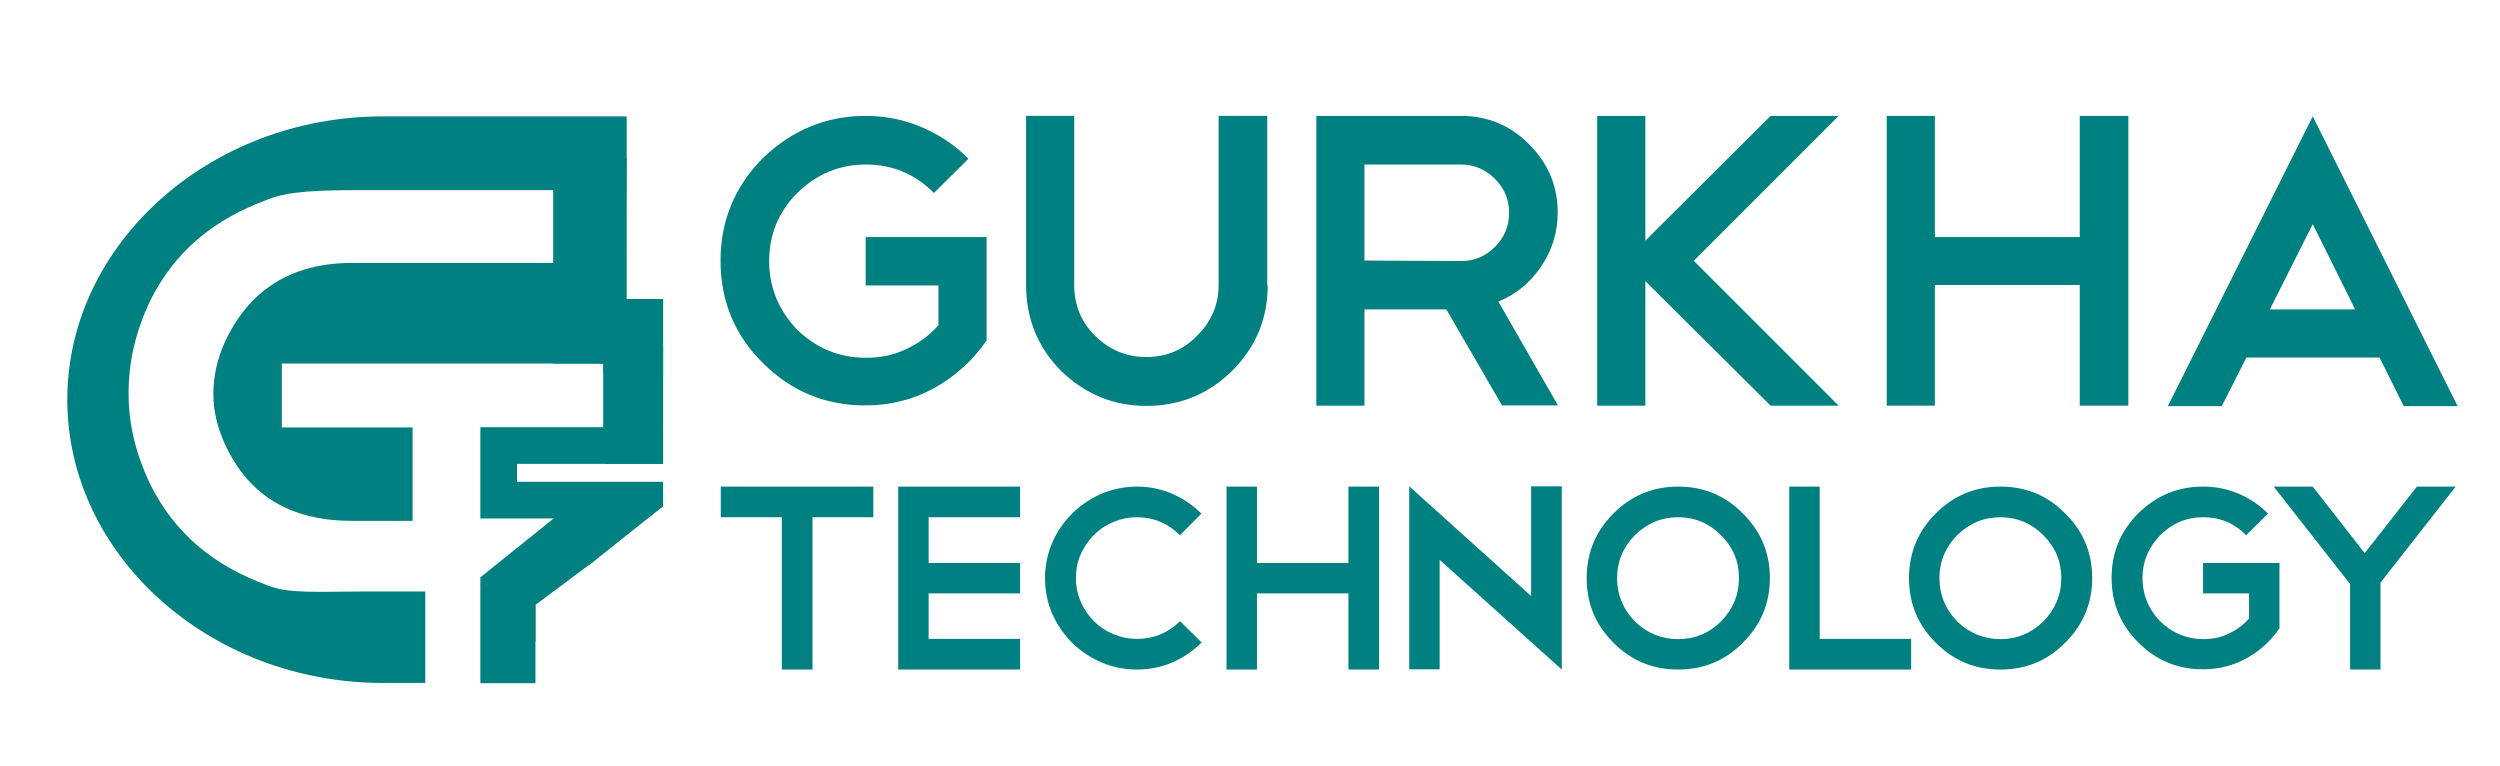
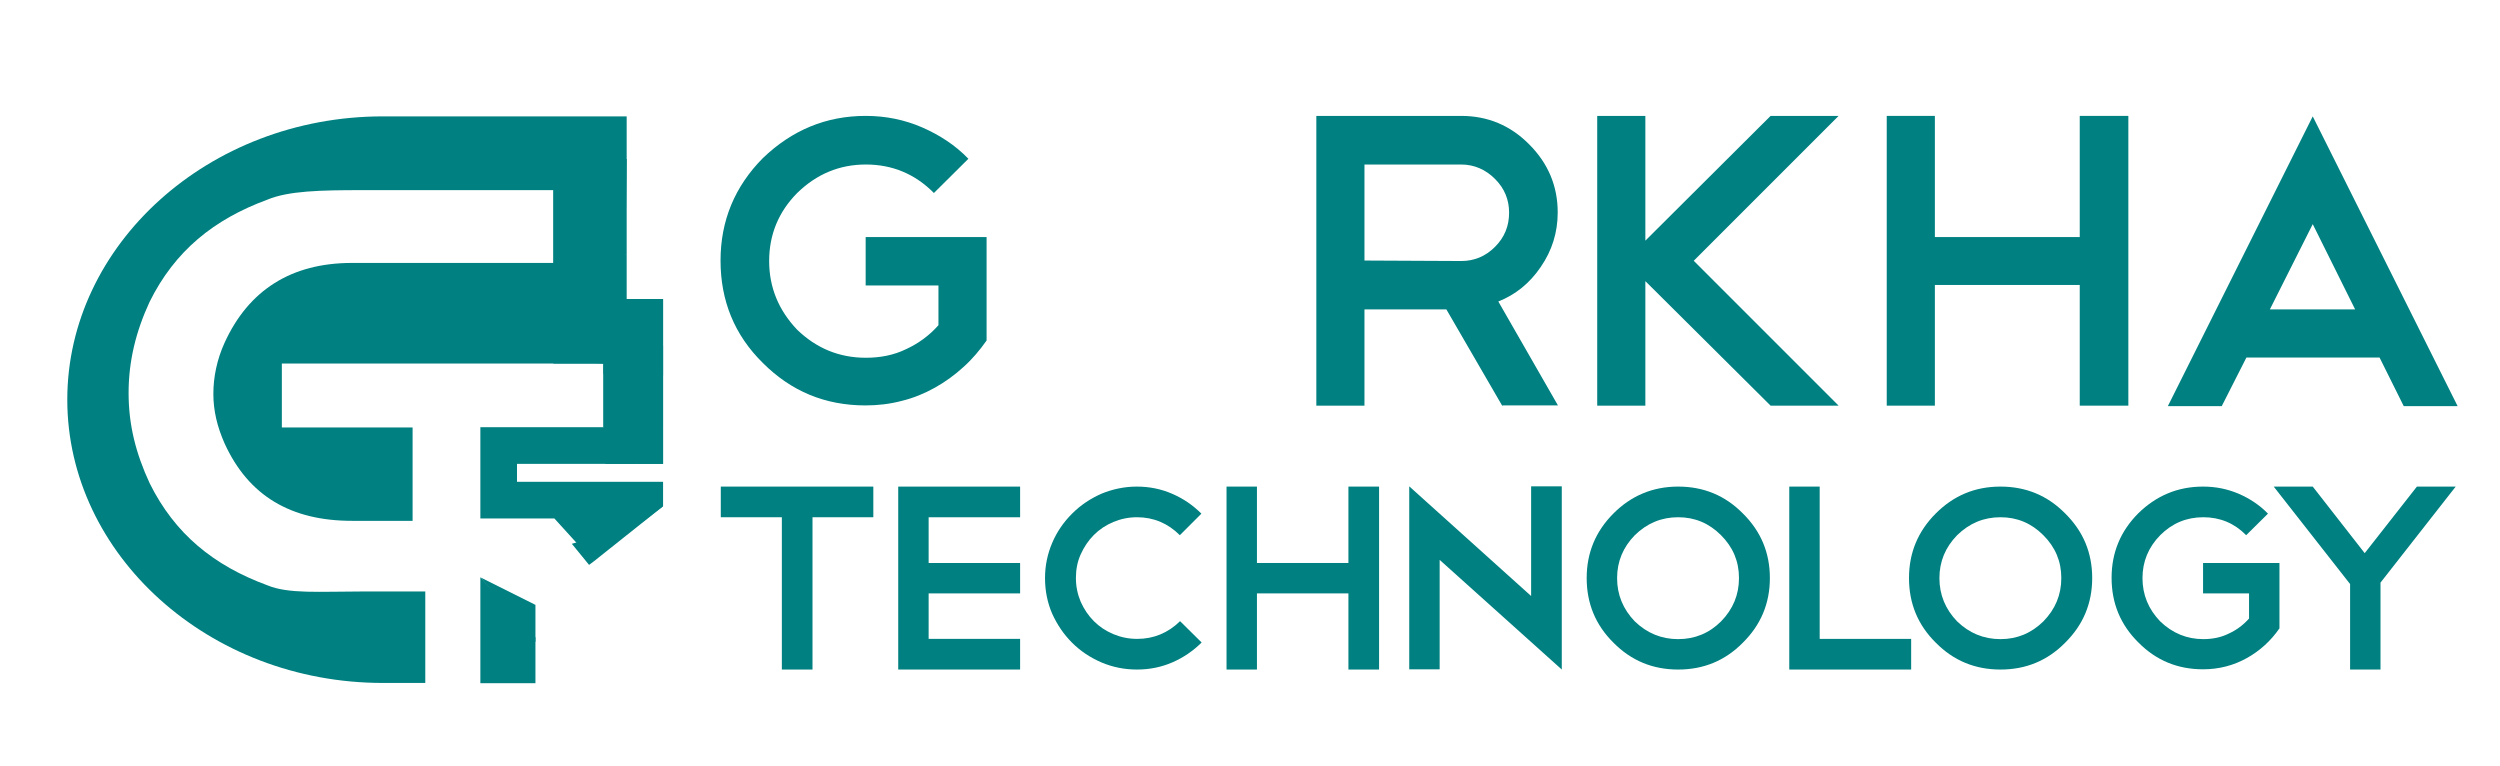
<svg xmlns="http://www.w3.org/2000/svg" version="1.1" id="Layer_1" x="0px" y="0px" viewBox="0 0 1044 320" style="enable-background:new 0 0 1044 320;" xml:space="preserve" width="1044" height="320">
  <style type="text/css">
	.st0{fill:#008080;}
</style>
  <path class="st0" d="M361.5,48.4c8.4,0,16.2,1.6,23.6,4.8c7.3,3.2,13.8,7.4,19.3,13.1L390,80.6c-7.8-7.9-17.3-11.9-28.4-11.9  s-20.6,4-28.7,11.9c-7.8,7.9-11.7,17.4-11.7,28.4c0,11.1,4,20.6,11.7,28.7c8.1,7.8,17.6,11.7,28.7,11.7c6,0,11.7-1.1,16.8-3.6  c5.2-2.4,9.7-5.7,13.5-10v-16.6h-30.4V99H412v43.2c-2.9,4.1-6,7.8-9.7,11.1c-3.6,3.3-7.6,6.2-11.9,8.6c-4.3,2.4-8.9,4.3-13.8,5.5  c-4.9,1.3-10,1.9-15.2,1.9c-16.8,0-31-5.9-42.8-17.7c-11.9-11.7-17.7-26-17.7-42.8c0-16.6,5.9-30.9,17.7-42.8  C330.7,54.4,344.9,48.4,361.5,48.4z" />
-   <path class="st0" d="M529.4,119.1c0,13.9-4.9,25.8-14.9,35.8c-10,9.8-21.9,14.6-35.8,14.6c-13.8,0-25.5-4.9-35.6-14.6  c-9.8-10-14.6-21.9-14.6-35.8V48.4h20.1V119c0,8.4,2.9,15.5,8.7,21.2c5.9,5.9,13.1,8.9,21.4,8.9c8.4,0,15.5-3,21.2-8.9  c6-5.9,9-13,9-21.2V48.4h20.3V119L529.4,119.1L529.4,119.1z" />
  <path class="st0" d="M627.3,169.4L604,129.2h-34.2v40.2h-20.1v-121h60.5c11.1,0,20.6,4,28.4,11.9c7.9,7.9,11.9,17.4,11.9,28.4  c0,8.4-2.4,16-7.1,22.8c-4.6,6.8-10.6,11.6-17.7,14.4l24.9,43.4h-23.1v0.1L627.3,169.4L627.3,169.4z M610.2,68.7h-40.4v40.1  l40.4,0.2c5.4,0,10.1-1.9,14.1-5.9s5.9-8.7,5.9-14.3c0-5.4-1.9-10.1-5.9-14.1C620.4,70.8,615.6,68.7,610.2,68.7z" />
  <path class="st0" d="M707.3,108.9l60.5,60.5h-28.4l-52.3-52v52H667v-121h20.1v52.1l52.3-52.1h28.4L707.3,108.9z" />
  <path class="st0" d="M787.9,48.4H808V99h60.5V48.4h20.3v121h-20.3V119H808v50.4h-20.1V48.4z" />
  <path class="st0" d="M993.7,149.3h-55.6l-10.3,20.3h-22.5l60.5-121l60.5,121h-22.5L993.7,149.3z M947.9,129.2h35.6l-17.7-35.6  L947.9,129.2z" />
  <path class="st0" d="M301,203.2h63.7V216h-25.4v63.6h-12.8V216H301V203.2z" />
  <path class="st0" d="M426,203.2V216h-38.2v19.1H426v12.7h-38.2v19H426v12.8h-50.9v-76.4L426,203.2L426,203.2z" />
  <path class="st0" d="M474.7,203.2c5.3,0,10.2,1,14.8,3s8.6,4.7,12.2,8.3l-9,9c-5-5-11-7.5-17.9-7.5c-3.5,0-6.8,0.7-9.9,2  s-5.8,3.1-8.1,5.4s-4.1,5-5.5,8.1s-2,6.4-2,9.9s0.7,6.8,2,9.9c1.4,3.1,3.2,5.8,5.5,8.1c2.3,2.3,5,4.1,8.1,5.4s6.4,2,10,2  c6.9,0,12.9-2.5,17.9-7.4l9,8.9c-3.5,3.5-7.6,6.3-12.2,8.3s-9.5,3-14.8,3s-10.2-1-14.9-3c-4.6-2-8.7-4.7-12.2-8.2s-6.2-7.5-8.3-12.1  c-2-4.6-3-9.6-3-14.9c0-5.1,1-10,3-14.7s4.8-8.7,8.3-12.2s7.5-6.2,12.2-8.3C464.5,204.3,469.5,203.2,474.7,203.2z" />
  <path class="st0" d="M512.2,203.2h12.7v31.9h38.2v-31.9h12.8v76.4h-12.8v-31.8h-38.2v31.8h-12.7V203.2z" />
  <path class="st0" d="M588.5,203.1l50.9,45.8v-45.8h12.8v76.4v-0.1v0.2l-51-45.8v45.7h-12.7V203.1L588.5,203.1z" />
  <path class="st0" d="M700.8,203.2c10.6,0,19.6,3.7,27,11.2c7.6,7.5,11.3,16.5,11.3,27c0,10.6-3.8,19.6-11.3,27  c-7.4,7.5-16.4,11.2-27,11.2s-19.6-3.7-27-11.2c-7.5-7.4-11.2-16.4-11.2-27c0-10.5,3.7-19.5,11.2-27  C681.2,207,690.2,203.2,700.8,203.2z M700.8,216c-7,0-13,2.5-18.1,7.5c-4.9,5-7.4,11-7.4,17.9c0,7,2.5,13,7.4,18.1  c5.1,4.9,11.1,7.4,18.1,7.4s13-2.5,17.9-7.4c5-5.1,7.5-11.1,7.5-18.1s-2.5-12.9-7.5-17.9S707.8,216,700.8,216z" />
  <path class="st0" d="M747.2,203.2h12.7v63.6h38.2v12.8h-50.9V203.2L747.2,203.2z" />
  <path class="st0" d="M835.4,203.2c10.6,0,19.6,3.7,27,11.2c7.6,7.5,11.3,16.5,11.3,27c0,10.6-3.8,19.6-11.3,27  c-7.4,7.5-16.4,11.2-27,11.2s-19.6-3.7-27-11.2c-7.5-7.4-11.2-16.4-11.2-27c0-10.5,3.7-19.5,11.2-27  C815.8,207,824.7,203.2,835.4,203.2z M835.4,216c-7,0-13,2.5-18.1,7.5c-4.9,5-7.4,11-7.4,17.9c0,7,2.5,13,7.4,18.1  c5.1,4.9,11.1,7.4,18.1,7.4s12.9-2.5,17.9-7.4c5-5.1,7.5-11.1,7.5-18.1s-2.5-12.9-7.5-17.9C848.3,218.5,842.4,216,835.4,216z" />
  <path class="st0" d="M920,203.2c5.3,0,10.2,1,14.9,3c4.6,2,8.7,4.7,12.2,8.3l-9.1,9c-4.9-5-10.9-7.5-17.9-7.5s-13,2.5-18,7.5  c-4.9,5-7.4,11-7.4,17.9c0,7,2.5,13,7.4,18.1c5.1,4.9,11.1,7.4,18,7.4c3.8,0,7.4-0.7,10.6-2.3c3.3-1.5,6.1-3.6,8.5-6.3v-10.5H920  v-12.7h31.9v27.3c-1.8,2.6-3.8,4.9-6.1,7s-4.8,3.9-7.5,5.4s-5.6,2.7-8.7,3.5c-3.1,0.8-6.3,1.2-9.6,1.2c-10.6,0-19.6-3.7-27-11.2  c-7.5-7.4-11.2-16.4-11.2-27c0-10.5,3.7-19.5,11.2-27C900.5,207,909.4,203.2,920,203.2z" />
  <path class="st0" d="M1009.3,203.2h16.2l-31.4,40.1v36.3h-12.7v-35.7l-31.9-40.7h16.3l21.7,27.8L1009.3,203.2z" />
  <path class="st0" d="M159.9,48.6c-72.8,0-131.8,53.7-131.8,118.3s59,118.3,131.8,118.3h17.7V247h-26.3c-17.7,0-30.9,1.1-39.7-2.6  C89.3,236.2,73,223,62.5,201.8c-5.8-12.5-8.8-24.4-8.8-37.7c0-13.2,3-25.6,8.8-38.1c10.5-21.2,26.8-34.4,49.1-42.6  c8.8-3.7,22.1-4,39.7-4h80.4l30,27.5V48.6H159.9z" />
  <path class="st0" d="M231.7,109.8H147c-25.4,0-43.2,11.4-53.2,33.3c-3.2,7-4.7,14.4-4.7,21.4s1.6,13.7,4.7,20.7  c10,21.9,27.7,32.3,53.2,32.3h9.7h15.6v-39h-54.6v-26.7H252l24.9,26.7v-21.8L231.7,109.8z" />
  <polygon class="st0" points="200.6,285.3 223.6,285.3 223.6,266.2 200.6,241.1 " />
-   <polygon class="st0" points="248,234.4 233.2,214.9 200.6,241.1 223.6,266.2 223.6,252.6 " />
  <polygon class="st0" points="276.9,201.2 215.9,201.2 215.9,193.7 266.1,193.7 252,178.4 200.6,178.4 200.6,216.5 231.5,216.5   247.3,233.9 276.9,211.4 " />
  <polygon class="st0" points="276.9,178.6 252,152.1 252,178.4 266.1,193.7 276.9,193.7 " />
  <polygon class="st0" points="276.9,124.9 261.7,124.9 261.7,106.8 231.1,77 231.1,109.8 276.9,156.8 " />
  <rect x="252.8" y="144.3" class="st0" width="24.1" height="49.4" />
  <rect x="252" y="141.9" class="st0" width="24.1" height="49.4" />
  <polygon class="st0" points="248,234.4 276.9,211.4 241.4,210.6 " />
  <polygon class="st0" points="248,234.4 248.8,224.1 238.8,227.1 246,235.9 " />
  <polygon class="st0" points="223.6,268.1 223.6,252.6 200.6,241.1 " />
  <polygon class="st0" points="252,156.1 276.9,156.7 276.9,124.9 238.1,124.9 240,151.1 252,151.8 " />
  <polygon class="st0" points="231.1,151.8 231.1,66.4 261.7,66.4 260.6,151.8 " />
</svg>